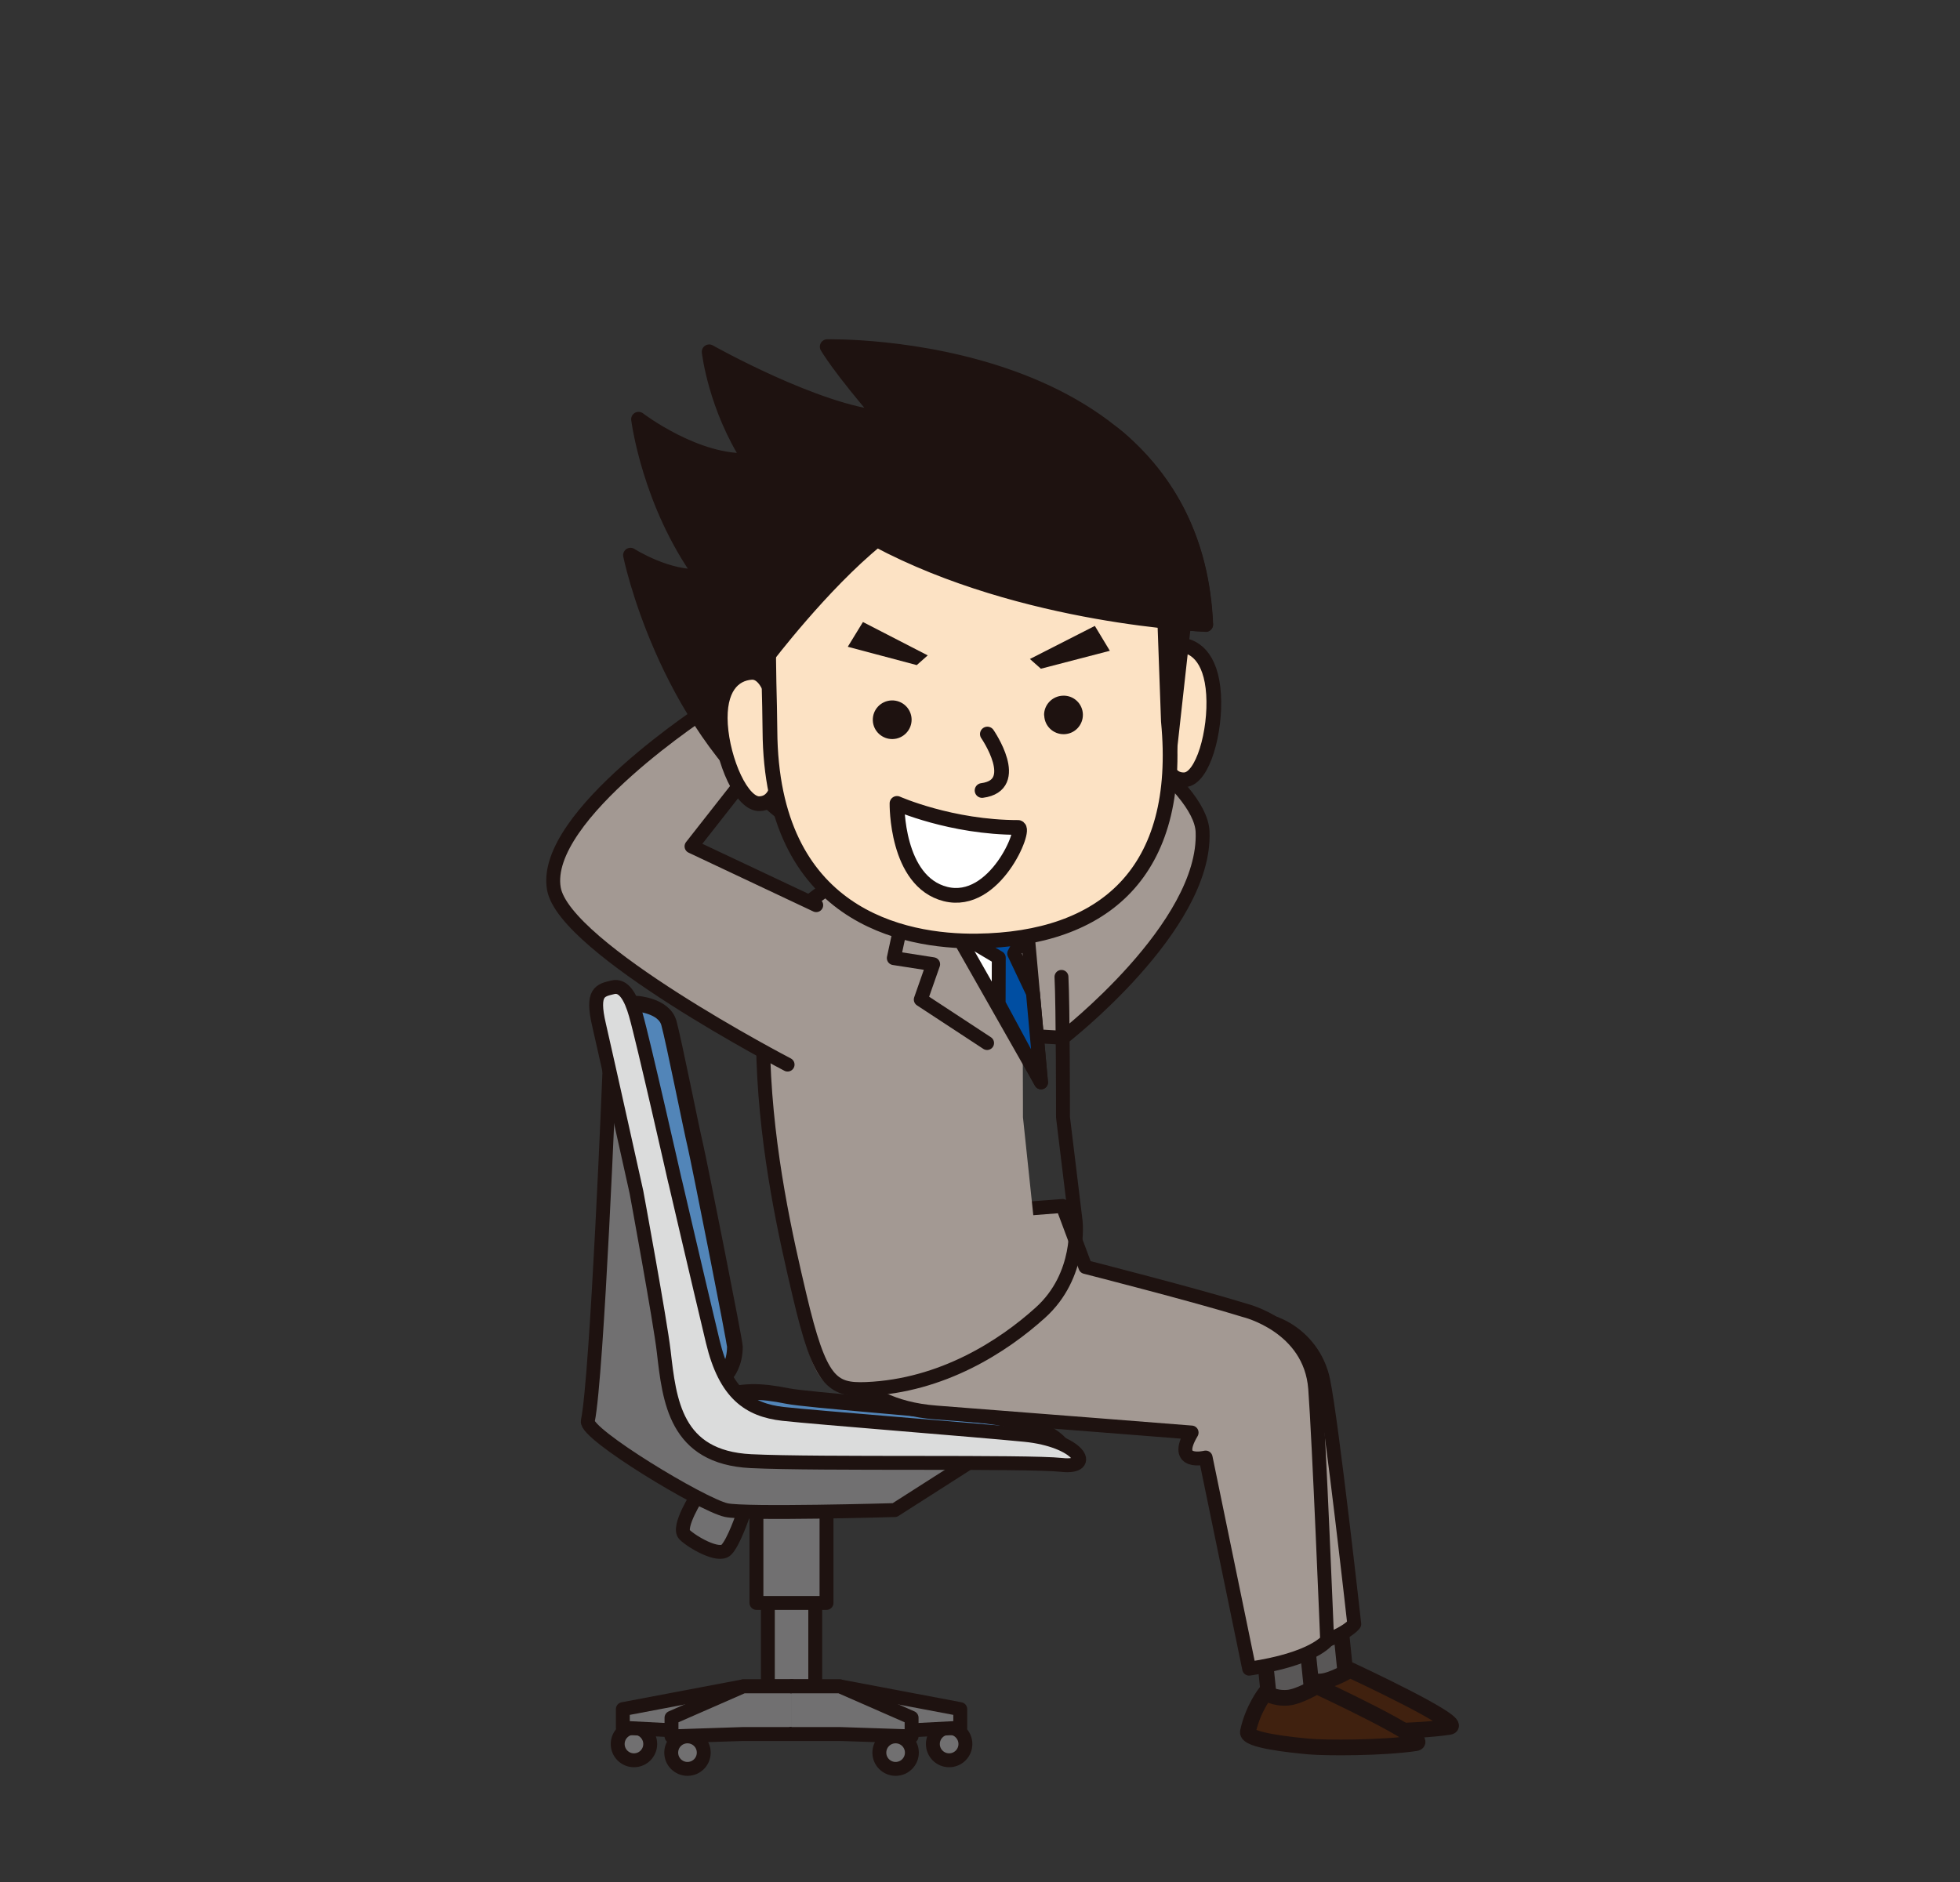
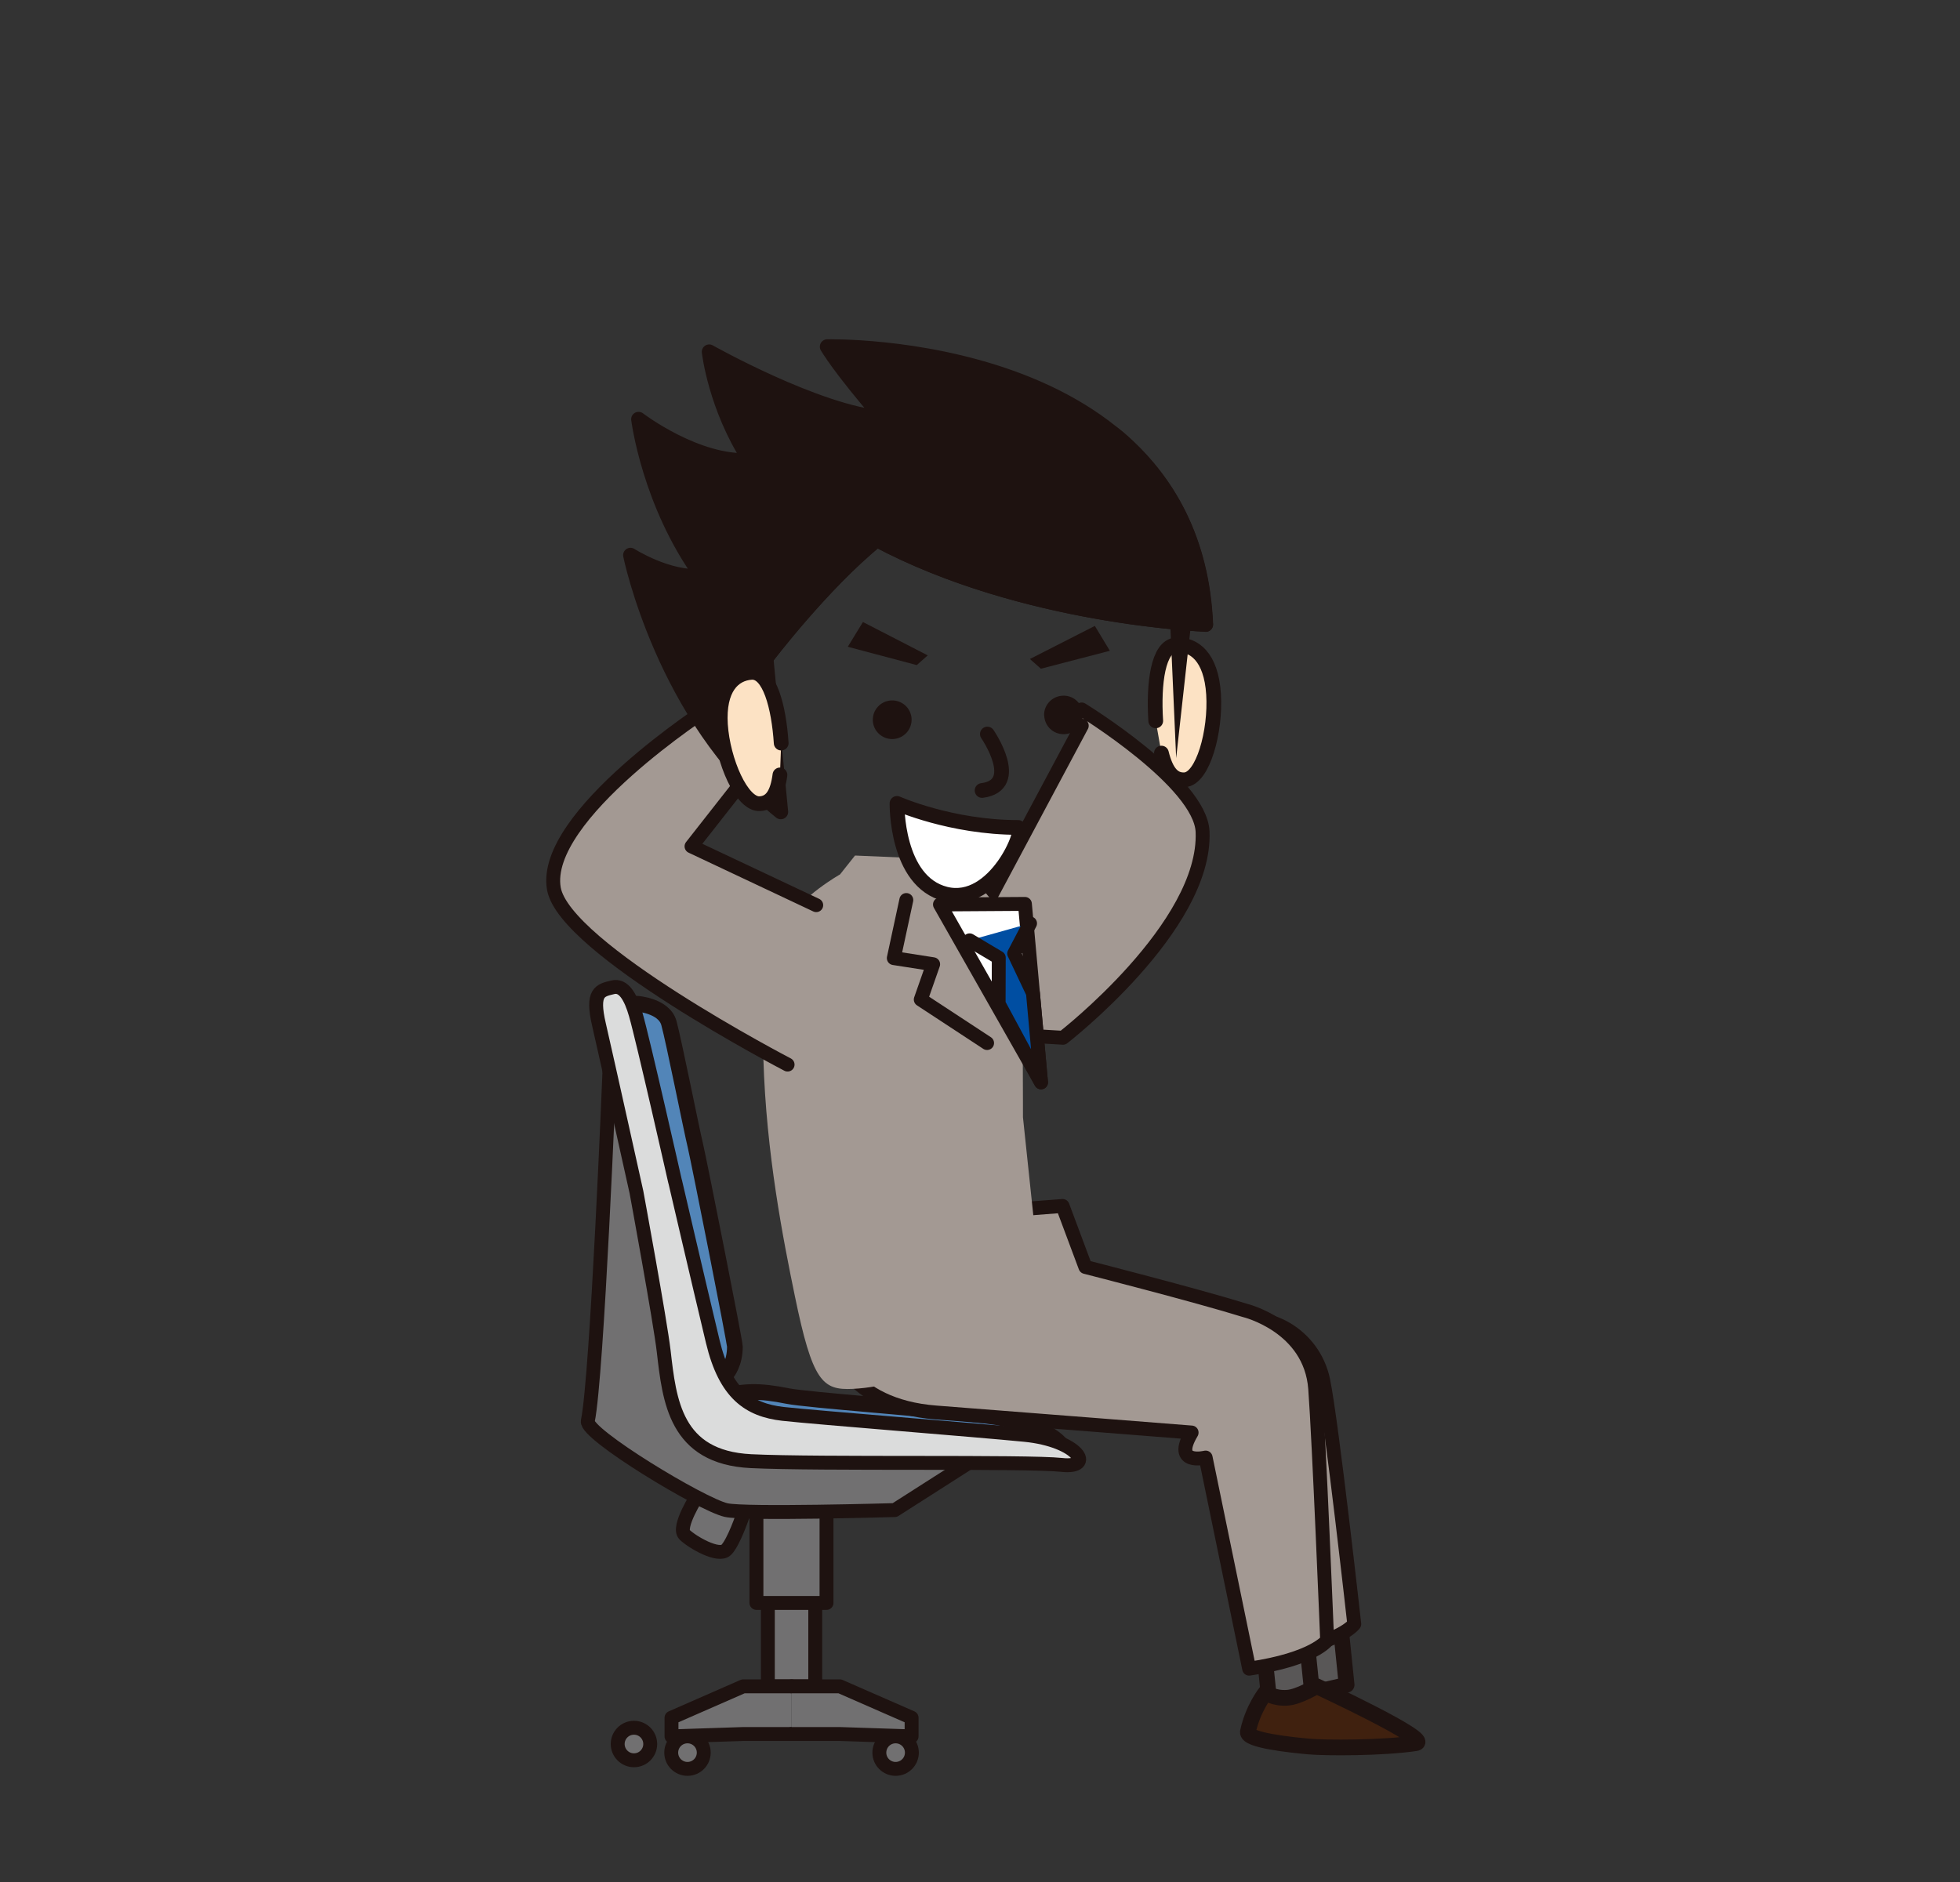
<svg xmlns="http://www.w3.org/2000/svg" id="_レイヤー_2" viewBox="0 0 140.98 135.41">
  <rect x="0" y="0" width="140.98" height="135.41" fill="#333333" stroke="none" />
  <defs>
    <style>.cls-1{fill:#40210f;}.cls-1,.cls-2,.cls-3,.cls-4,.cls-5,.cls-6,.cls-7,.cls-8,.cls-9,.cls-10,.cls-11,.cls-12,.cls-13{stroke:#1e1210;stroke-linecap:round;stroke-linejoin:round;}.cls-1,.cls-12{stroke-width:1.13px;}.cls-2,.cls-3,.cls-7,.cls-8,.cls-10,.cls-11{stroke-width:1px;}.cls-2,.cls-5{fill:#fff;}.cls-14{fill:#a39993;}.cls-3{fill:#717071;}.cls-4{fill:#fce2c4;}.cls-4,.cls-5,.cls-9,.cls-13{stroke-width:1.06px;}.cls-15,.cls-10,.cls-13{fill:none;}.cls-6{fill:#5285b8;stroke-width:1.13px;}.cls-7{fill:#dbdcdc;}.cls-16,.cls-9{fill:#1e1210;}.cls-8{fill:#a39993;}.cls-11{fill:#004ea2;}.cls-12{fill:#595757;}</style>
  </defs>
  <g id="_レイヤー_1-2">
    <path class="cls-6" d="M45.8,72.21s1.95.12,2.31,1.38c.35,1.26,1.63,7.69,1.91,8.84.27,1.16,2.84,14.08,2.84,14.46,0,1.21-.56,1.88-.56,1.88l-1.28.83-6.27-26.33,1.05-1.05Z" />
    <path class="cls-6" d="M76.35,103.97s-1.05-1.58-5.35-2.11c-4.29-.53-12.89-1.13-14.38-1.43-1.88-.38-3.39-.45-4.97.23s3.39,2.33,5.12,2.56c1.73.23,19.58.75,19.58.75Z" />
    <circle class="cls-3" cx="49.45" cy="126.09" r="1.17" />
    <circle class="cls-3" cx="45.6" cy="125.47" r="1.17" />
    <rect class="cls-3" x="55.23" y="112.46" width="3.41" height="8.86" />
    <rect class="cls-3" x="54.41" y="107.01" width="5.04" height="8.31" />
    <path class="cls-3" d="M50.19,107.55s-1.5,2.32-.95,2.86,2.45,1.64,3,1.09,1.23-2.59,1.23-2.59" />
    <path class="cls-3" d="M43.84,76.98s-.88,21.99-1.56,25.26c-.19.93,8.18,6,9.95,6.4,1.35.31,12.13,0,12.13,0l6.4-4.09-15.53-.95-3.82-2.04-3.32-11.86-4.26-12.72Z" />
    <path class="cls-7" d="M48.56,84.99s1.66,7.14,2.71,11.53c.9,3.75,2.59,4.92,5.05,5.2,2.45.27,13.86,1.16,17.4,1.51,3.84.38,5.1,2.43,2.64,2.16s-17.44-.03-22.35-.27c-5.45-.27-5.86-4.36-6.27-7.9-.25-2.17-1.96-11.45-1.96-11.45,0,0-2.04-9.2-2.69-12.03-.56-2.39.08-2.49.98-2.71.79-.2,1.3.7,1.66,1.96.54,1.88,2.83,12.02,2.83,12.02Z" />
-     <polyline class="cls-3" points="56.94 121.32 53.46 121.32 44.8 122.96 44.8 124.3 53.46 124.75 56.94 124.75" />
    <polyline class="cls-3" points="56.94 121.32 53.46 121.32 48.3 123.58 48.3 124.92 53.46 124.75 56.94 124.75" />
    <circle class="cls-3" cx="64.42" cy="126.09" r="1.17" />
-     <circle class="cls-3" cx="68.27" cy="125.47" r="1.17" />
-     <polyline class="cls-3" points="56.94 121.32 60.41 121.32 69.07 122.96 69.07 124.3 60.41 124.75 56.94 124.75" />
    <polyline class="cls-3" points="56.94 121.32 60.41 121.32 65.57 123.58 65.57 124.92 60.41 124.75 56.94 124.75" />
    <path class="cls-8" d="M77.8,51.04s8.55,5.23,8.7,8.8c.28,6.83-10.04,14.82-10.04,14.82l-10.31-.61,11.66-21.84" />
    <polygon class="cls-12" points="93.23 116.56 93.78 121.92 96.86 121.21 96.31 115.85 93.23 116.56" />
    <path class="cls-8" d="M87.66,102.32s-1.05-6.19,1.06-7.13c2.26-1,5.77.75,6.46,4.14.62,3.03,2.23,17.51,2.23,17.51,0,0-.96,1.36-5.61,2.04l-3.13-14.76s-2.44.61-1.01-1.79Z" />
-     <path class="cls-1" d="M93.44,120.6s-.92,1.16-1.27,2.82c-.13.62,3.19.95,4.38,1.06,1.18.12,5.32.12,7.69-.24,1.29-.19-7.13-4.1-7.13-4.1,0,0-1.27.77-2.08.83-1,.08-1.58-.37-1.58-.37Z" />
+     <path class="cls-1" d="M93.44,120.6s-.92,1.16-1.27,2.82Z" />
    <polygon class="cls-12" points="90.82 117.73 91.37 123.09 94.44 122.38 93.89 117.02 90.82 117.73" />
    <path class="cls-8" d="M85.71,103.06s-12.15-.96-18.39-1.44c-6.23-.48-7.83-4.63-7.99-6.87-.16-2.24.48-6.71.48-6.71l16.62-1.28,1.64,4.39s8.03,2.05,11.46,3.12c0,0,4.73,1.13,5.07,5.63.28,3.72.86,18.11.86,18.11,0,0-.96,1.36-5.61,2.04l-3.13-15.19s-2.44.61-1.01-1.79Z" />
    <path class="cls-1" d="M91.03,121.77s-.92,1.16-1.27,2.82c-.13.62,3.19.95,4.38,1.06s5.32.12,7.69-.24c1.29-.19-7.13-4.1-7.13-4.1,0,0-1.27.77-2.08.83-1,.08-1.58-.37-1.58-.37Z" />
    <path class="cls-14" d="M74.37,87.86s.39,3.88-2.2,6.57c-2.34,2.43-6.13,5.26-10.84,5.49-2.17.1-2.89-.5-4.17-6.74-.82-3.99-2.05-10.2-2.25-17-.17-5.79.88-8.49,1.67-9.85,1.08-1.87,3.84-3.42,3.84-3.42l1.08-1.36,7.96.34.98,1.81,2.03,2.42s.92,2.11,1.01,4.16c.1,2.04.1,10.1.1,10.1l.79,7.49Z" />
-     <path class="cls-10" d="M76.35,70.28c.11,2.04.11,10.1.11,10.1l.91,7.49s.45,3.88-2.54,6.57c-2.69,2.43-7.07,5.26-12.51,5.49-2.5.1-3.34-.5-4.81-6.74-.94-3.99-2.37-10.2-2.6-17-.19-5.79,1.01-8.49,1.92-9.85,1.25-1.87,4.43-3.42,4.43-3.42" />
    <polygon class="cls-2" points="67.61 65.07 74.88 77.87 73.72 65.03 67.61 65.07" />
    <path class="cls-8" d="M56.65,76.59s-16.06-8.35-16.81-12.66c-.91-5.25,11.22-13.05,11.22-13.05l3.27,4.16-4.59,5.85,8.97,4.23" />
    <polyline class="cls-10" points="65.19 64.75 64.29 68.93 67.12 69.37 66.23 71.91 71 75.04" />
    <polyline class="cls-11" points="69.74 67.65 71.84 68.9 71.83 72.21 74.88 77.87 74.3 71.45 72.95 68.6 74.09 66.43" />
    <path class="cls-9" d="M86.72,44.92s-13.09-.46-23.65-6.09c-3.96,3.22-7.97,8.52-7.97,8.52l1.06,11.06c-8.44-6.79-10.81-18.47-10.81-18.47,0,0,2.72,1.74,5.14,1.51-3.81-5.25-4.56-11.29-4.56-11.29,0,0,4.2,3.21,8.02,2.96-2.5-3.84-2.94-7.81-2.94-7.81,0,0,7.76,4.37,12.48,4.76-3.14-3.63-3.99-5.13-3.99-5.13,0,0,26.34-.65,27.21,19.98Z" />
    <path class="cls-4" d="M56.19,53.46c-.17-2.61-.84-5.17-2.14-5.09-1.3.09-2.39,1.15-2.23,3.76.17,2.61,1.54,5.78,2.84,5.69.82-.05,1.26-.7,1.44-2.07" />
    <path class="cls-4" d="M83.13,51.86c-.17-2.68.16-5.38,1.46-5.46,1.3-.08,2.53.86,2.7,3.54.17,2.68-.77,6.08-2.07,6.16-.82.05-1.34-.55-1.68-1.92" />
-     <path class="cls-4" d="M55.38,52.55c.08,13.33,9.56,15.22,14.9,15.15,9.11-.12,14.81-4.93,13.76-15.82l-.35-9.72c-.83-9.31-8.23-6.54-14.31-7.07-15.92-1.41-14.05,8.35-14,17.46Z" />
    <polygon class="cls-16" points="78.75 45.03 79.83 46.82 74.87 48.11 74.08 47.41 78.75 45.03" />
    <path class="cls-16" d="M75.11,51.47c.02.77.66,1.37,1.43,1.35h0c.77-.02,1.37-.66,1.35-1.43h0c-.02-.76-.66-1.37-1.43-1.34h0c-.77.02-1.38.66-1.36,1.42h0Z" />
    <polygon class="cls-16" points="62.07 44.75 60.98 46.53 65.94 47.85 66.73 47.15 62.07 44.75" />
    <path class="cls-16" d="M65.57,51.74c.02.77-.59,1.41-1.36,1.43h0c-.76.02-1.41-.58-1.43-1.35h0c-.02-.77.58-1.4,1.35-1.43h0c.78-.02,1.41.58,1.44,1.34h0Z" />
    <path class="cls-13" d="M71.02,52.81s2.54,3.68-.38,4.06" />
    <path class="cls-5" d="M73.24,59.53c-4.84,0-8.72-1.73-8.72-1.73,0,0-.09,5.62,3.49,6.52,3.58.89,5.84-4.78,5.23-4.78Z" />
    <path class="cls-9" d="M86.72,44.92s-13.09-.46-23.65-6.09c-3.96,3.22-7.97,8.52-7.97,8.52,0,0-3.18-3.45-4.6-5.89-3.81-5.25,22.02-16.84,30.05-9.88,3.4,2.95,5.92,7.21,6.18,13.35Z" />
    <polygon class="cls-16" points="85.81 43.62 84.6 54.54 84.09 42.98 85.81 43.62" />
    <rect class="cls-15" width="140.98" height="135.41" />
  </g>
</svg>